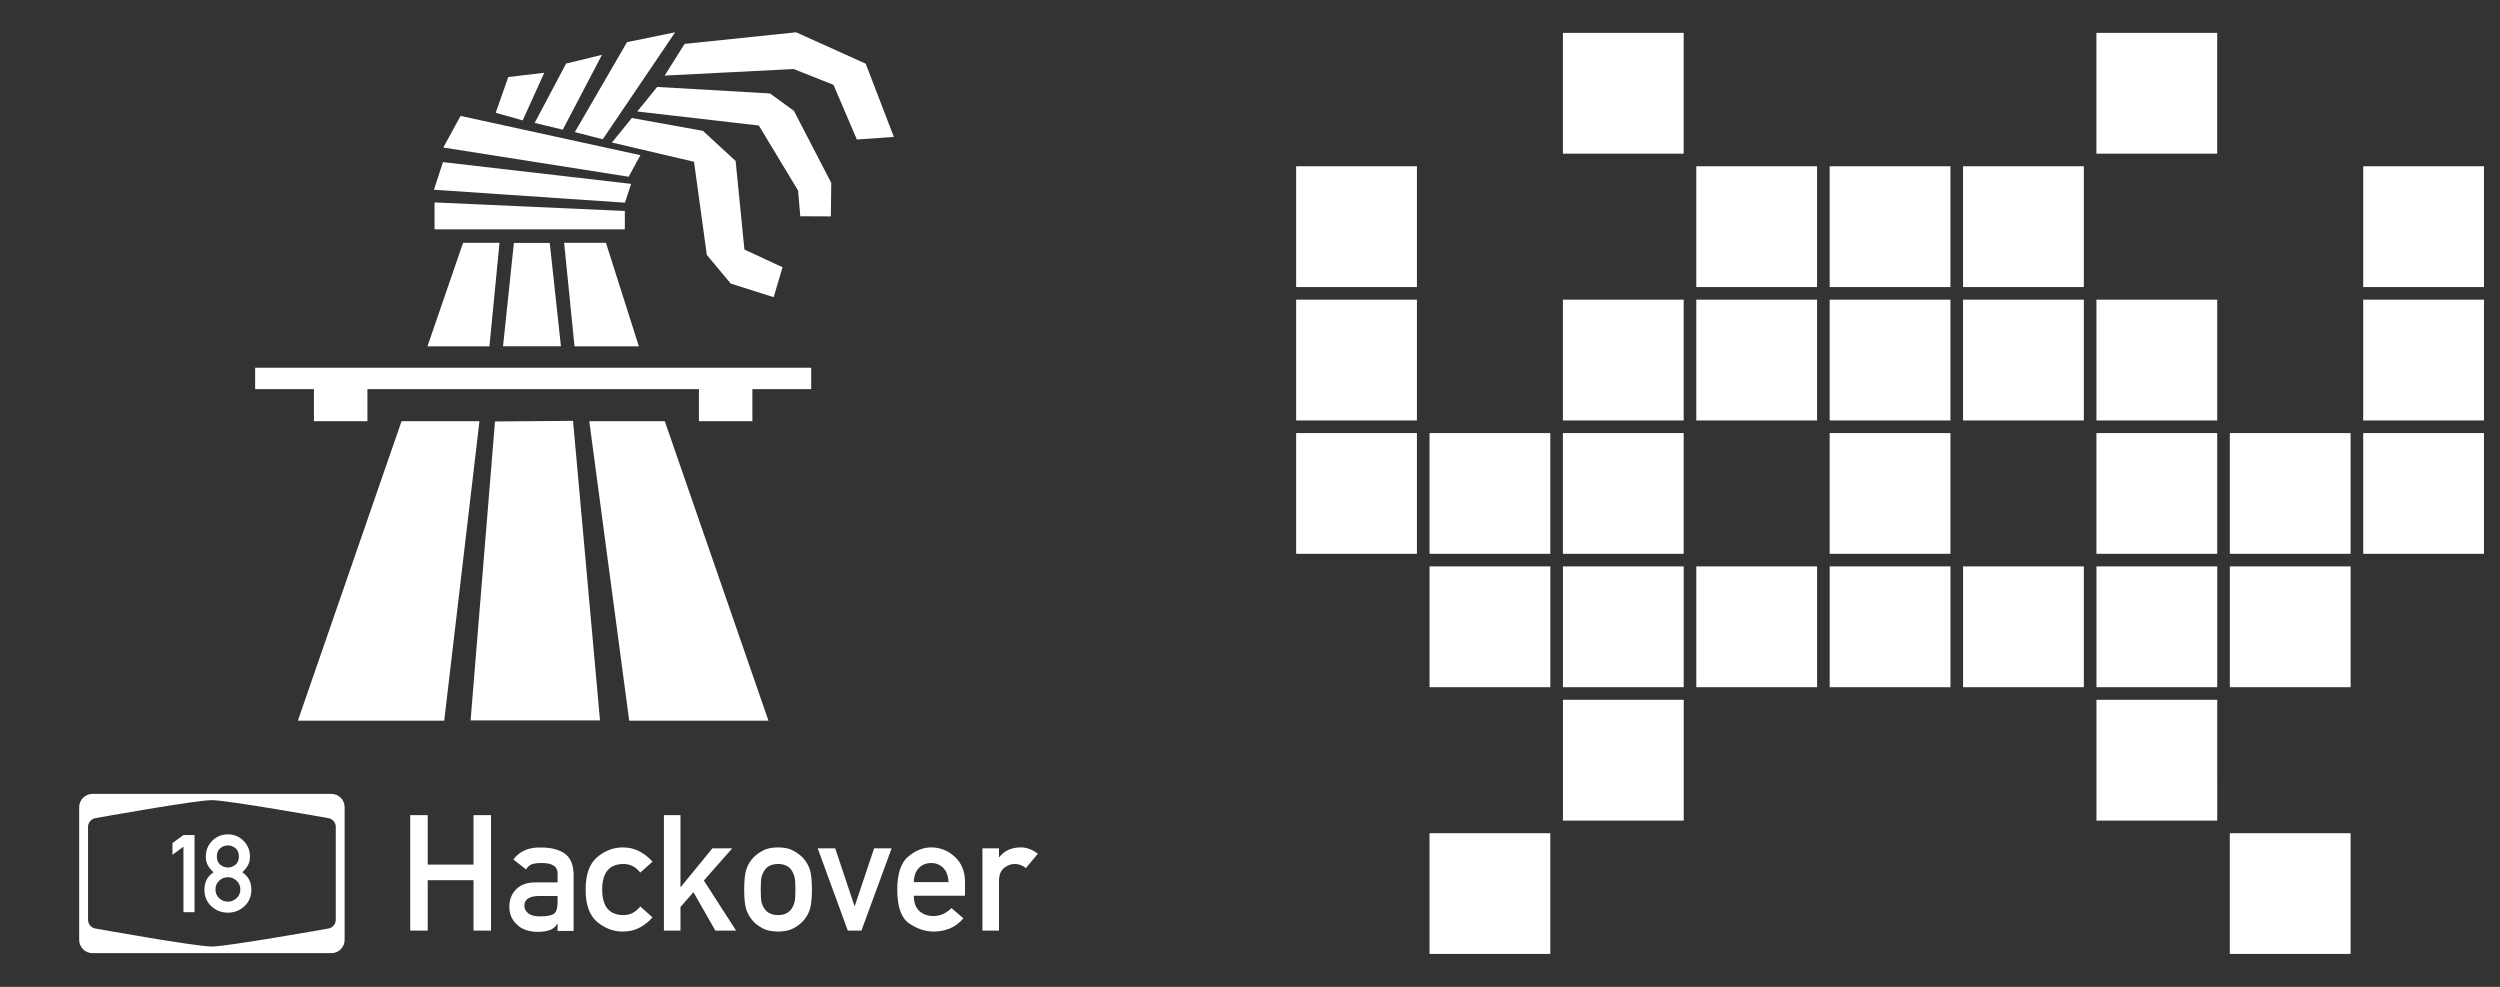
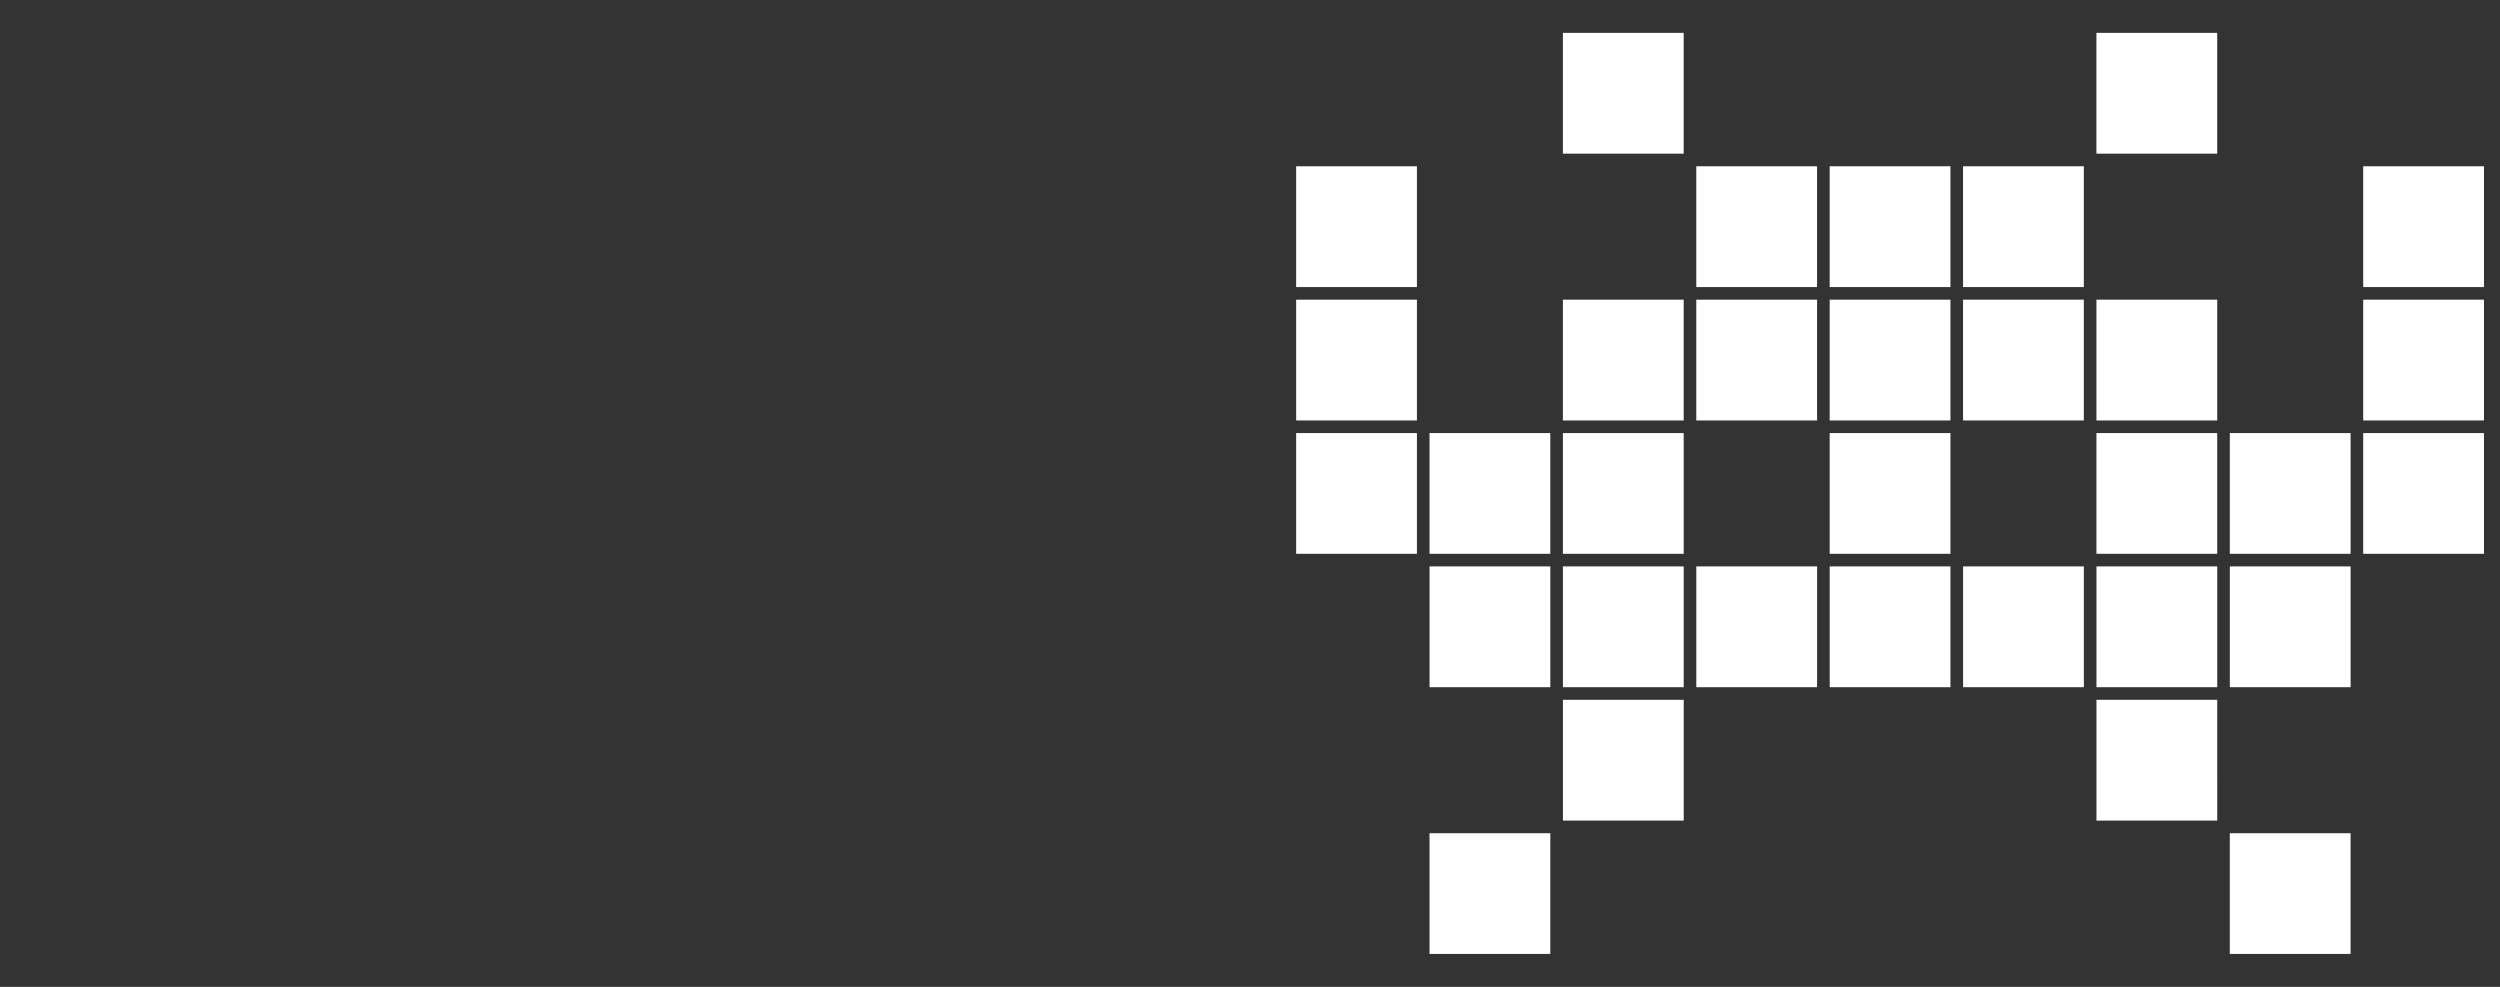
<svg xmlns="http://www.w3.org/2000/svg" xmlns:ns1="http://www.inkscape.org/namespaces/inkscape" xmlns:ns2="http://sodipodi.sourceforge.net/DTD/sodipodi-0.dtd" width="190mm" height="75mm" viewBox="0 0 190 75" version="1.1" id="svg1559" ns1:version="0.92.3 (2405546, 2018-03-11)" ns2:docname="Tasse.svg">
  <rect x="0" y="0" width="190" height="75" fill="#333333" stroke="none" />
  <defs id="defs1553" />
  <ns2:namedview id="base" pagecolor="#ffffff" bordercolor="#666666" borderopacity="1.0" ns1:pageopacity="0.0" ns1:pageshadow="2" ns1:zoom="1.4" ns1:cx="294.6733" ns1:cy="146.04807" ns1:document-units="mm" ns1:current-layer="layer1" showgrid="false" borderlayer="true" ns1:window-width="1920" ns1:window-height="995" ns1:window-x="1280" ns1:window-y="28" ns1:window-maximized="1" ns1:pagecheckerboard="true" />
  <g ns1:groupmode="layer" id="layer2" ns1:label="Ebene 2">
    <path ns1:connector-curvature="0" style="opacity:1;fill:#ffffff;fill-opacity:1;stroke:none;stroke-width:3.503;stroke-miterlimit:4;stroke-dasharray:none;stroke-dashoffset:0;stroke-opacity:1" d="m 118.781,2.5 v 9.179 h 9.179 V 2.5 Z m 40.547,0 v 9.179 h 9.179 V 2.5 Z M 98.507,12.637 v 9.179 h 9.179 V 12.637 Z m 30.411,0 v 9.179 h 9.179 V 12.637 Z m 10.137,0 v 9.179 h 9.179 V 12.637 Z m 10.137,0 v 9.179 h 9.179 V 12.637 Z m 30.411,0 v 9.179 h 9.179 V 12.637 Z M 98.507,22.774 v 9.179 h 9.179 v -9.179 z m 20.274,0 v 9.179 h 9.179 v -9.179 z m 10.137,0 v 9.179 h 9.179 v -9.179 z m 10.137,0 v 9.179 h 9.179 v -9.179 z m 10.137,0 v 9.179 h 9.179 v -9.179 z m 10.137,0 v 9.179 h 9.179 v -9.179 z m 20.274,0 v 9.179 h 9.179 V 22.774 Z M 98.507,32.911 v 9.179 h 9.179 v -9.179 z m 10.137,0 v 9.179 h 9.179 v -9.179 z m 10.137,0 v 9.179 h 9.179 v -9.179 z m 20.274,0 v 9.179 h 9.179 v -9.179 z m 20.274,0 v 9.179 h 9.179 v -9.179 z m 10.137,0 v 9.179 h 9.179 v -9.179 z m 10.137,0 v 9.179 h 9.179 v -9.179 z m -70.958,10.137 v 9.179 h 9.179 v -9.179 z m 10.137,0 v 9.179 h 9.179 v -9.179 z m 10.137,0 v 9.179 h 9.179 v -9.179 z m 10.137,0 v 9.179 h 9.179 v -9.179 z m 10.137,0 v 9.179 h 9.179 v -9.179 z m 10.137,0 v 9.179 h 9.179 v -9.179 z m 10.137,0 v 9.179 h 9.179 v -9.179 z m -50.684,10.137 v 9.179 h 9.179 v -9.179 z m 40.547,0 v 9.179 h 9.179 V 53.184 Z M 108.644,63.321 V 72.5 h 9.179 v -9.179 z m 60.821,0 V 72.5 h 9.179 v -9.179 z" id="rect816-3-5" />
  </g>
  <g ns1:label="Ebene 1" ns1:groupmode="layer" id="layer1" transform="translate(0,-222)">
    <g id="g846" transform="matrix(0.947,0,0,0.947,86.655,16.667)" style="fill:#ffffff">
-       <path ns1:connector-curvature="0" id="path4732" d="m -84.085,280.537 c -0.588,0 -1.065,0.477 -1.065,1.065 v 10.652 c 0,0.588 0.477,1.065 1.065,1.065 h 19.172 c 0.588,0 1.065,-0.477 1.065,-1.065 v -10.652 c 0,-0.588 -0.477,-1.065 -1.065,-1.065 z m 9.586,0.502 c 1.234,0.002 9.334,1.442 9.334,1.442 0.345,0.051 0.603,0.344 0.607,0.693 v 5.3e-4 7.476 5.3e-4 c -0.005,0.349 -0.262,0.642 -0.607,0.693 0,0 -8.1,1.44 -9.334,1.442 -1.279,0.007 -9.334,-1.442 -9.334,-1.442 -0.345,-0.051 -0.602,-0.344 -0.606,-0.693 l -5.29e-4,-5.3e-4 v -7.476 l 5.29e-4,-5.3e-4 c 0.004,-0.349 0.261,-0.642 0.606,-0.693 0,0 8.056,-1.449 9.334,-1.442 z m 1.282,2.747 c -0.5,0 -0.921,0.174 -1.263,0.521 -0.339,0.348 -0.508,0.77 -0.508,1.268 0,0.271 0.056,0.507 0.169,0.708 0.116,0.198 0.265,0.379 0.449,0.543 -0.486,0.325 -0.729,0.789 -0.729,1.391 0,0.548 0.185,0.995 0.556,1.339 0.37,0.342 0.812,0.513 1.327,0.513 0.512,0 0.953,-0.171 1.323,-0.513 0.373,-0.345 0.56,-0.791 0.56,-1.339 0,-0.599 -0.242,-1.063 -0.725,-1.391 0.178,-0.164 0.325,-0.345 0.441,-0.543 0.116,-0.201 0.174,-0.437 0.174,-0.708 0,-0.497 -0.171,-0.92 -0.513,-1.268 -0.339,-0.348 -0.759,-0.521 -1.259,-0.521 z m -3.565,0.055 -0.882,0.64 v 0.941 l 0.882,-0.644 v 5.252 h 0.89 v -6.189 z m 3.565,0.831 c 0.226,0 0.43,0.076 0.611,0.229 0.184,0.15 0.275,0.369 0.275,0.657 0,0.291 -0.092,0.512 -0.275,0.661 -0.181,0.15 -0.385,0.225 -0.611,0.225 -0.226,0 -0.431,-0.075 -0.614,-0.225 -0.181,-0.15 -0.271,-0.37 -0.271,-0.661 0,-0.288 0.09,-0.507 0.271,-0.657 0.184,-0.153 0.388,-0.229 0.614,-0.229 z m 0,2.552 c 0.263,0 0.495,0.094 0.696,0.28 0.203,0.187 0.305,0.421 0.305,0.703 0,0.283 -0.101,0.517 -0.305,0.704 -0.201,0.184 -0.433,0.275 -0.696,0.275 -0.266,0 -0.499,-0.092 -0.699,-0.275 -0.198,-0.187 -0.297,-0.421 -0.297,-0.704 0,-0.283 0.099,-0.517 0.297,-0.703 0.201,-0.187 0.434,-0.28 0.699,-0.28 z" style="fill:#ffffff;fill-opacity:1;fill-rule:nonzero;stroke:none;stroke-width:0.033" />
-       <path ns1:connector-curvature="0" id="path1366" d="m -58.584,282.244 v 9.265 h 1.405 v -4.044 h 3.676 v 4.044 h 1.405 v -9.265 h -1.405 v 3.968 h -3.676 v -3.968 z m 20.361,0 v 9.265 h 1.329 v -1.895 l 1.043,-1.189 1.755,3.084 h 1.666 l -2.588,-4.019 2.276,-2.582 h -1.59 l -2.537,3.103 h -0.025 v -5.768 z m -3.288,2.588 c -0.763,0 -1.454,0.263 -2.073,0.789 -0.615,0.521 -0.922,1.387 -0.922,2.595 0,1.208 0.307,2.073 0.922,2.594 0.619,0.517 1.31,0.776 2.073,0.776 0.5,0 0.948,-0.106 1.342,-0.318 0.398,-0.216 0.742,-0.489 1.03,-0.82 l -0.979,-0.877 c -0.369,0.462 -0.816,0.693 -1.342,0.693 -1.145,0 -1.717,-0.682 -1.717,-2.047 0,-1.369 0.572,-2.054 1.717,-2.054 0.521,0 0.968,0.229 1.342,0.687 l 0.979,-0.871 c -0.288,-0.331 -0.631,-0.604 -1.03,-0.82 -0.394,-0.216 -0.842,-0.325 -1.342,-0.325 z m 12.45,0 c -0.517,0 -0.937,0.092 -1.259,0.274 -0.318,0.182 -0.568,0.373 -0.75,0.572 -0.254,0.28 -0.437,0.593 -0.547,0.941 -0.11,0.348 -0.165,0.875 -0.165,1.583 0,0.721 0.055,1.255 0.165,1.602 0.11,0.348 0.292,0.661 0.547,0.941 0.182,0.203 0.432,0.394 0.75,0.572 0.322,0.178 0.742,0.267 1.259,0.267 0.509,0 0.924,-0.089 1.246,-0.267 0.322,-0.178 0.574,-0.369 0.757,-0.572 0.254,-0.28 0.437,-0.593 0.547,-0.941 0.11,-0.348 0.165,-0.882 0.165,-1.602 0,-0.708 -0.055,-1.236 -0.165,-1.583 -0.11,-0.348 -0.293,-0.661 -0.547,-0.941 -0.182,-0.199 -0.434,-0.39 -0.757,-0.572 -0.322,-0.182 -0.738,-0.274 -1.246,-0.274 z m 12.285,0 c -0.64,0 -1.255,0.246 -1.844,0.738 -0.585,0.492 -0.877,1.38 -0.877,2.664 0,1.357 0.318,2.255 0.954,2.696 0.636,0.437 1.293,0.655 1.971,0.655 0.445,0 0.871,-0.08 1.278,-0.241 0.411,-0.165 0.78,-0.439 1.106,-0.821 l -0.96,-0.82 c -0.42,0.424 -0.903,0.636 -1.45,0.636 -0.458,0 -0.835,-0.135 -1.132,-0.407 -0.292,-0.271 -0.439,-0.678 -0.439,-1.221 h 4.108 v -1.093 c 0,-0.852 -0.271,-1.528 -0.814,-2.028 -0.543,-0.504 -1.176,-0.757 -1.901,-0.757 z m 7.186,0 c -0.733,0 -1.306,0.261 -1.717,0.782 h -0.025 v -0.706 h -1.329 v 6.601 h 1.329 v -3.968 c 0,-0.483 0.131,-0.833 0.394,-1.049 0.267,-0.22 0.564,-0.331 0.89,-0.331 0.297,0 0.589,0.108 0.877,0.325 l 0.96,-1.145 c -0.437,-0.339 -0.896,-0.509 -1.38,-0.509 z m -38.546,0.007 c -0.954,-0.017 -1.677,0.303 -2.168,0.96 l 1.018,0.801 c 0.102,-0.187 0.252,-0.324 0.451,-0.413 0.203,-0.068 0.458,-0.101 0.763,-0.101 0.882,-0.017 1.32,0.267 1.316,0.852 v 0.7 h -1.787 c -0.687,0.008 -1.206,0.199 -1.558,0.572 -0.352,0.373 -0.528,0.835 -0.528,1.386 0,0.581 0.204,1.057 0.611,1.43 0.373,0.373 0.924,0.568 1.653,0.585 0.424,0 0.767,-0.055 1.03,-0.165 0.246,-0.102 0.431,-0.267 0.553,-0.496 h 0.025 v 0.585 h 1.285 v -4.521 c -0.009,-0.801 -0.253,-1.369 -0.732,-1.704 -0.487,-0.322 -1.132,-0.479 -1.933,-0.47 z m 22.255,0.07 2.416,6.601 h 1.093 l 2.423,-6.601 h -1.405 l -1.552,4.623 h -0.025 l -1.545,-4.623 z m 9.105,1.177 c 0.39,0 0.714,0.131 0.973,0.394 0.259,0.263 0.398,0.642 0.42,1.138 h -2.785 c 0.013,-0.496 0.149,-0.876 0.407,-1.138 0.263,-0.263 0.591,-0.394 0.985,-0.394 z m -12.285,0.076 c 0.479,0 0.836,0.161 1.069,0.483 0.119,0.178 0.201,0.365 0.248,0.56 0.051,0.195 0.076,0.532 0.076,1.011 0,0.479 -0.026,0.816 -0.076,1.011 -0.047,0.195 -0.129,0.38 -0.248,0.553 -0.233,0.322 -0.59,0.483 -1.069,0.483 -0.487,0 -0.843,-0.161 -1.068,-0.483 -0.127,-0.174 -0.214,-0.358 -0.26,-0.553 -0.042,-0.199 -0.064,-0.54 -0.064,-1.024 0,-0.471 0.021,-0.803 0.064,-0.998 0.047,-0.195 0.133,-0.382 0.26,-0.56 0.225,-0.322 0.581,-0.483 1.068,-0.483 z m -19.241,2.569 h 1.545 v 0.484 c 0,0.496 -0.102,0.814 -0.305,0.953 -0.22,0.14 -0.602,0.206 -1.145,0.197 -0.428,0 -0.735,-0.087 -0.922,-0.261 -0.195,-0.161 -0.292,-0.352 -0.292,-0.572 -0.009,-0.513 0.365,-0.78 1.119,-0.801 z" style="font-style:normal;font-variant:normal;font-weight:normal;font-stretch:normal;font-size:30.058px;line-height:1.25;font-family:'DIN 1451 Mittelschrift';-inkscape-font-specification:'DIN 1451 Mittelschrift';letter-spacing:0px;word-spacing:0px;fill:#ffffff;fill-opacity:1;stroke:none;stroke-width:0.054" />
-       <path ns1:connector-curvature="0" id="path3986" d="m -27.611,219.417 -8.952,0.931 -1.601,2.542 10.352,-0.525 3.198,1.269 1.875,4.386 2.969,-0.208 -2.258,-5.876 z m -9.713,0.001 -3.859,0.788 -4.19,7.219 2.24,0.577 z m -5.871,1.806 -2.879,0.703 -2.522,4.761 2.257,0.545 z m -4.631,1.441 -2.889,0.342 -1.007,2.868 2.164,0.612 z m 9.064,1.137 -1.601,1.969 9.757,1.127 3.148,5.216 0.179,2.066 2.452,0.011 0.034,-2.687 -2.996,-5.782 -1.919,-1.397 z m -15.783,2.325 -1.383,2.537 14.875,2.344 0.943,-1.73 z m 13.749,0.167 -1.601,1.969 6.59,1.544 1.026,7.474 1.917,2.299 3.447,1.096 0.713,-2.405 -3.06,-1.42 -0.704,-7.107 -2.625,-2.418 z m -15.161,3.542 -0.724,2.215 15.33,1.039 0.494,-1.51 z m -0.675,3.234 v 2.157 h 15.272 v -1.471 z m 2.29,3.24 -2.859,8.31 h 4.974 l 0.809,-8.31 z m 8.11,0 0.834,8.31 h 5.165 l -2.643,-8.31 z m -4.032,0.012 -0.871,8.292 h 4.646 l -0.898,-8.292 z m -20.766,10.014 v 1.717 h 4.719 v 2.576 h 4.291 v -2.576 h 26.605 v 2.576 h 4.291 v -2.576 h 4.72 v -1.717 z m 25.513,4.263 -6.263,0.049 -1.959,23.992 h 10.386 z m -13.763,0.03 -8.319,24.029 h 11.745 l 2.826,-24.029 z m 15.067,0 3.203,24.029 h 11.175 l -8.318,-24.029 z" style="fill:#ffffff;fill-opacity:1;fill-rule:nonzero;stroke:none;stroke-width:0.119" />
-     </g>
+       </g>
  </g>
</svg>